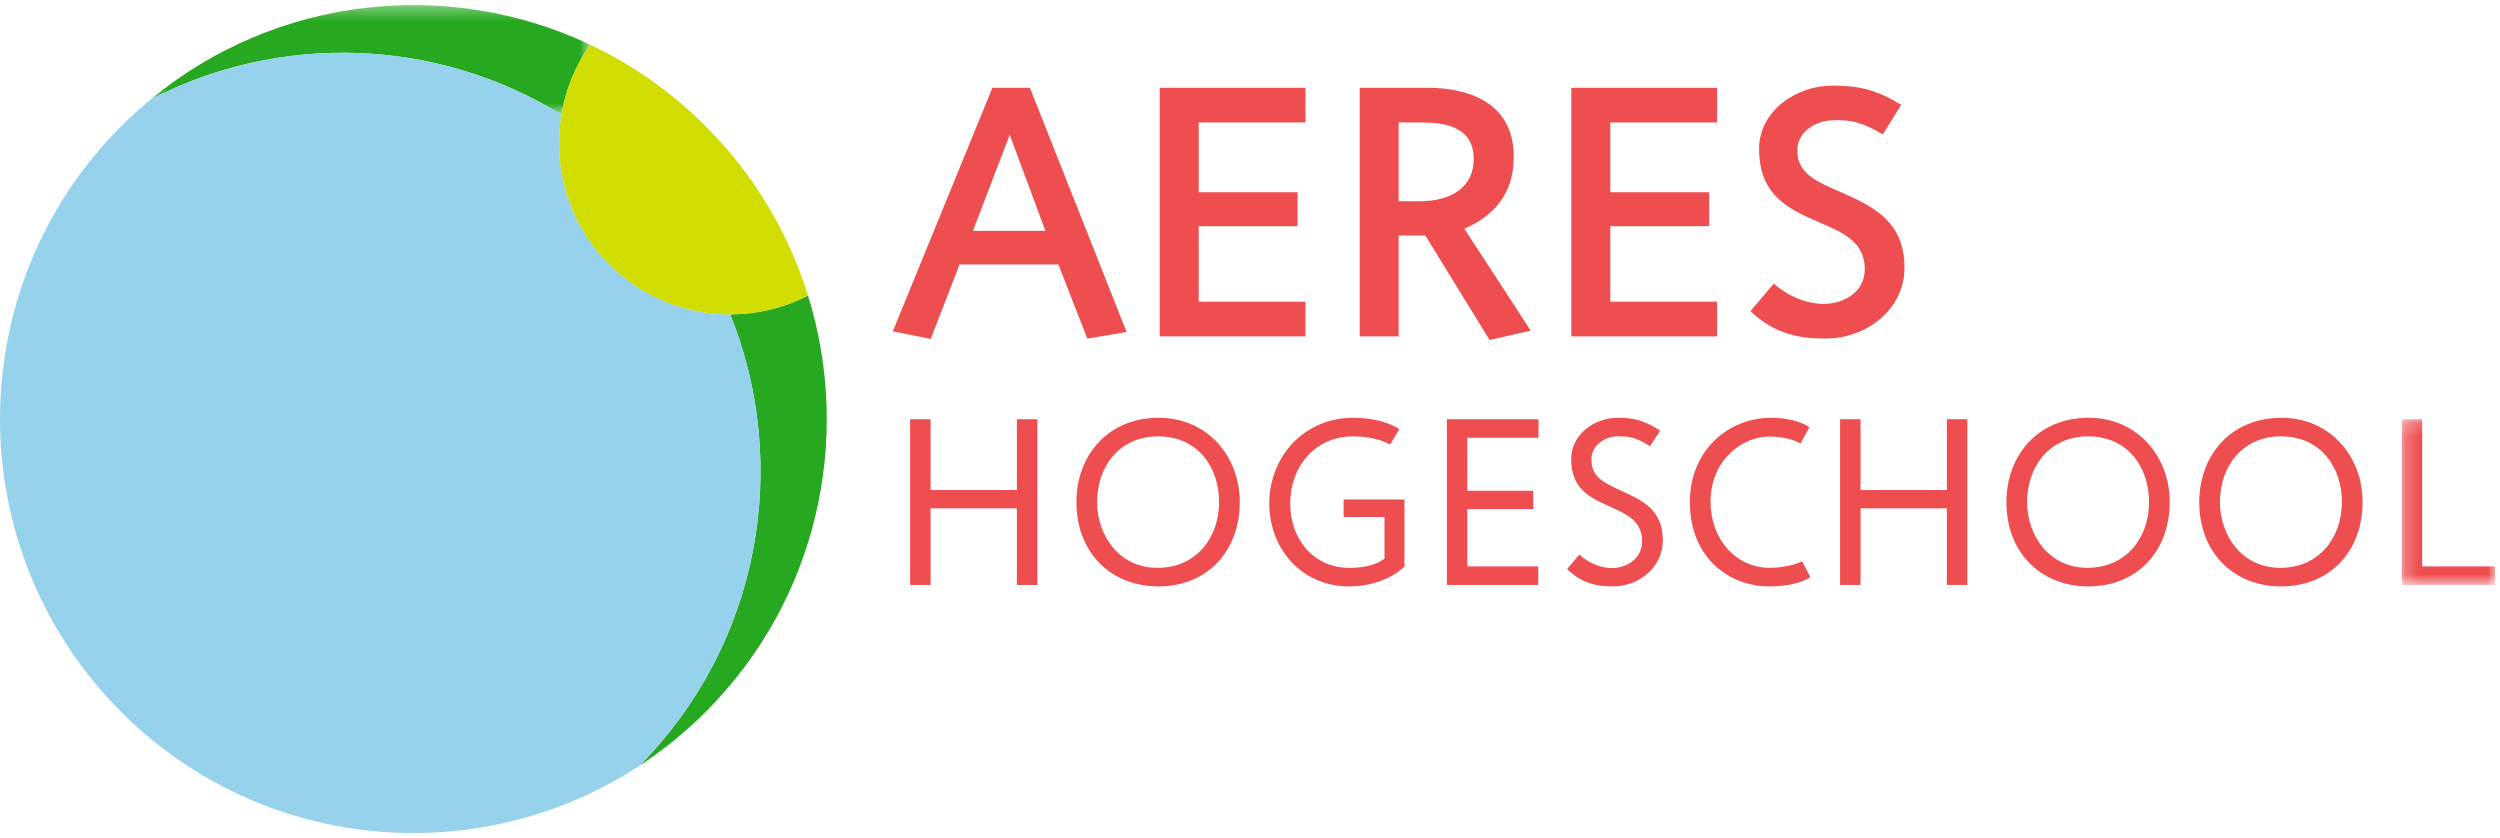
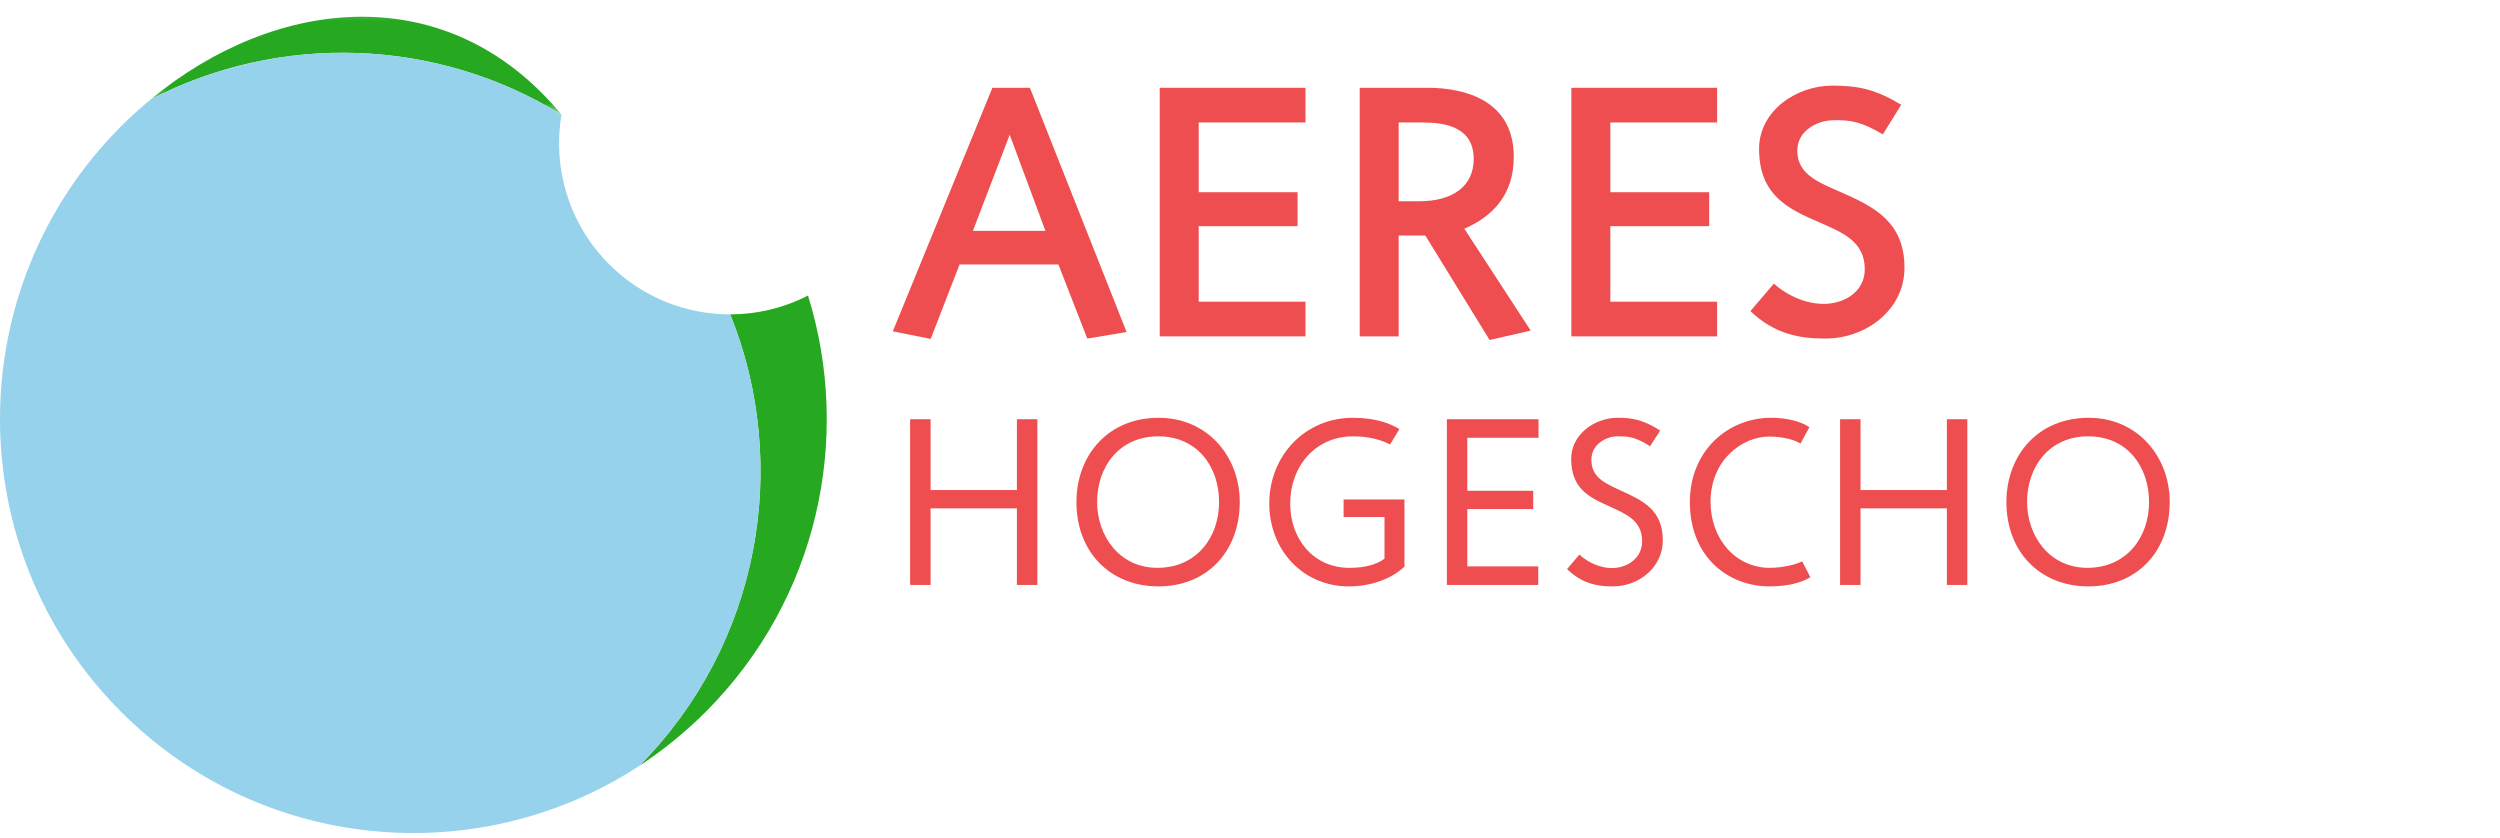
<svg xmlns="http://www.w3.org/2000/svg" xmlns:xlink="http://www.w3.org/1999/xlink" width="182px" height="61px" viewBox="0 0 182 61">
  <title>B6508575-B380-4280-BA2F-ECF84453CD3F</title>
  <desc>Created with sketchtool.</desc>
  <defs>
    <polygon id="path-1" points="0.229 0.191 7.023 0.191 7.023 12.255 0.229 12.255" />
    <polygon id="path-3" points="0.266 0.356 32.256 0.356 32.256 8.331 0.266 8.331" />
  </defs>
  <g id="Home" stroke="none" stroke-width="1" fill="none" fill-rule="evenodd">
    <g id="Home---Desktop-HD-1200-Copy" transform="translate(-876, -3734)">
      <g id="SAMENWERKING" transform="translate(561, 3683)">
        <g id="Group-22" transform="translate(0, 51)">
          <g id="Aeres-logo" transform="translate(315, 0)">
            <g id="Page-1">
              <polygon id="Fill-1" fill="#EE4E4F" points="74.031 42.584 74.031 37.008 67.746 37.008 67.746 42.584 66.257 42.584 66.257 30.52 67.746 30.52 67.746 35.675 74.031 35.675 74.031 30.52 75.52 30.52 75.52 42.584" />
              <g id="Group-40" transform="translate(0, 0.014)">
                <path d="M84.318,31.751 C81.499,31.751 79.87,33.943 79.87,36.538 C79.87,38.939 81.446,41.324 84.265,41.324 C87.084,41.324 88.748,39.134 88.748,36.538 C88.748,33.943 87.155,31.751 84.318,31.751 M84.335,42.675 C80.798,42.675 78.364,40.15 78.364,36.538 C78.364,33.136 80.658,30.401 84.353,30.401 C87.907,30.401 90.254,33.224 90.254,36.521 C90.254,40.168 87.838,42.675 84.335,42.675" id="Fill-2" fill="#EE4E4F" />
                <path d="M98.199,42.675 C94.784,42.675 92.403,39.957 92.403,36.643 C92.403,33.153 95.013,30.4 98.497,30.4 C100.247,30.4 101.316,30.874 101.876,31.225 L101.194,32.347 C100.598,32.013 99.618,31.751 98.514,31.751 C95.747,31.751 93.926,33.943 93.926,36.643 C93.926,39.169 95.556,41.325 98.252,41.325 C99.39,41.325 100.23,41.08 100.791,40.659 L100.791,37.625 L97.814,37.625 L97.814,36.345 L102.244,36.345 L102.244,41.237 C101.211,42.202 99.687,42.675 98.199,42.675" id="Fill-4" fill="#EE4E4F" />
                <polygon id="Fill-6" fill="#EE4E4F" points="106.82 31.856 106.82 35.714 111.618 35.714 111.618 37.046 106.82 37.046 106.82 41.219 111.985 41.219 111.985 42.57 105.332 42.57 105.332 30.506 112.004 30.506 112.004 31.856" />
                <path d="M117.412,42.675 C116.396,42.675 115.223,42.535 114.084,41.413 L114.977,40.36 C115.731,41.063 116.694,41.342 117.324,41.342 C118.514,41.342 119.547,40.588 119.547,39.396 C119.547,37.853 118.357,37.398 117.096,36.818 C115.555,36.135 114.382,35.468 114.382,33.381 C114.382,31.646 116.046,30.4 117.762,30.4 C118.848,30.4 119.618,30.541 120.861,31.33 L120.126,32.469 C119.005,31.768 118.55,31.751 117.727,31.751 C117.044,31.751 115.853,32.241 115.853,33.469 C115.853,34.75 116.852,35.17 117.989,35.697 C119.6,36.433 121.053,37.099 121.053,39.326 C121.053,41.254 119.354,42.675 117.412,42.675" id="Fill-8" fill="#EE4E4F" />
                <path d="M128.836,42.675 C125.754,42.675 123.022,40.483 123.022,36.538 C123.022,32.767 125.824,30.4 128.941,30.4 C130.114,30.4 131.13,30.681 131.725,31.084 L131.077,32.277 C130.657,32.013 129.816,31.768 128.783,31.768 C126.857,31.768 124.529,33.452 124.529,36.521 C124.529,39.256 126.384,41.325 128.836,41.325 C129.799,41.325 130.744,41.08 131.2,40.852 L131.796,42.009 C131.147,42.394 130.184,42.675 128.836,42.675" id="Fill-10" fill="#EE4E4F" />
                <polygon id="Fill-12" fill="#EE4E4F" points="141.733 42.57 141.733 36.994 135.447 36.994 135.447 42.57 133.959 42.57 133.959 30.506 135.447 30.506 135.447 35.661 141.733 35.661 141.733 30.506 143.221 30.506 143.221 42.57" />
                <path d="M152.019,31.751 C149.2,31.751 147.572,33.943 147.572,36.538 C147.572,38.939 149.148,41.324 151.967,41.324 C154.786,41.324 156.45,39.134 156.45,36.538 C156.45,33.943 154.856,31.751 152.019,31.751 M152.038,42.675 C148.5,42.675 146.066,40.15 146.066,36.538 C146.066,33.136 148.36,30.401 152.055,30.401 C155.609,30.401 157.955,33.224 157.955,36.521 C157.955,40.168 155.539,42.675 152.038,42.675" id="Fill-14" fill="#EE4E4F" />
-                 <path d="M166.058,31.751 C163.239,31.751 161.611,33.943 161.611,36.538 C161.611,38.939 163.187,41.324 166.006,41.324 C168.825,41.324 170.489,39.134 170.489,36.538 C170.489,33.943 168.896,31.751 166.058,31.751 M166.076,42.675 C162.539,42.675 160.105,40.15 160.105,36.538 C160.105,33.136 162.398,30.401 166.094,30.401 C169.647,30.401 171.994,33.224 171.994,36.521 C171.994,40.168 169.578,42.675 166.076,42.675" id="Fill-16" fill="#EE4E4F" />
                <g id="Group-20" transform="translate(174.617, 30.315)">
                  <mask id="mask-2" fill="white">
                    <use xlink:href="#path-1" />
                  </mask>
                  <g id="Clip-19" />
-                   <polygon id="Fill-18" fill="#EE4E4F" mask="url(#mask-2)" points="0.229 12.255 0.229 0.191 1.717 0.191 1.717 10.905 7.023 10.905 7.023 12.255" />
                </g>
                <path d="M73.507,9.797 L70.827,16.794 L76.107,16.794 L73.507,9.797 Z M79.154,24.633 L77.053,19.24 L69.856,19.24 L67.755,24.659 L64.996,24.107 L72.246,6.377 L74.977,6.377 L82.017,24.159 L79.154,24.633 Z" id="Fill-21" fill="#EE4E4F" />
                <polygon id="Fill-23" fill="#EE4E4F" points="87.265 8.902 87.265 13.979 94.462 13.979 94.462 16.452 87.265 16.452 87.265 21.95 95.04 21.95 95.04 24.475 84.428 24.475 84.428 6.377 95.04 6.377 95.04 8.902" />
                <path d="M103.556,8.902 L101.822,8.902 L101.822,14.637 L103.32,14.637 C105.841,14.637 107.286,13.479 107.286,11.56 C107.286,9.218 105.185,8.902 103.556,8.902 Z M108.442,24.737 L103.766,17.135 L101.822,17.135 L101.822,24.475 L98.986,24.475 L98.986,6.377 L103.95,6.377 C106.682,6.377 110.202,7.324 110.202,11.401 C110.202,14.111 108.731,15.716 106.603,16.637 L111.436,24.054 L108.442,24.737 Z" id="Fill-25" fill="#EE4E4F" />
                <polygon id="Fill-27" fill="#EE4E4F" points="117.231 8.902 117.231 13.979 124.427 13.979 124.427 16.452 117.231 16.452 117.231 21.95 125.006 21.95 125.006 24.475 114.393 24.475 114.393 6.377 125.006 6.377 125.006 8.902" />
                <path d="M132.893,24.633 C130.949,24.633 129.163,24.29 127.429,22.634 L129.137,20.634 C130.24,21.608 131.58,22.108 132.762,22.108 C134.286,22.108 135.756,21.213 135.756,19.582 C135.756,17.583 134.18,16.926 132.421,16.162 C130.162,15.189 128.061,14.19 128.061,10.823 C128.061,8.061 130.765,6.219 133.393,6.219 C135.328,6.219 136.57,6.508 138.409,7.613 L137.07,9.77 C135.573,8.877 134.73,8.686 133.34,8.744 C132.342,8.786 130.844,9.455 130.844,10.954 C130.844,12.743 132.473,13.295 134.259,14.084 C136.492,15.084 138.646,16.189 138.646,19.477 C138.646,22.555 135.835,24.633 132.893,24.633" id="Fill-29" fill="#EE4E4F" />
                <g id="Group-33" transform="translate(10.706, 0)">
                  <mask id="mask-4" fill="white">
                    <use xlink:href="#path-3" />
                  </mask>
                  <g id="Clip-32" />
-                   <path d="M30.167,8.331 C30.468,6.533 31.164,4.791 32.256,3.24 C21.927,-1.649 9.397,-0.323 0.266,7.222 C9.667,2.35 21.069,2.722 30.167,8.331" id="Fill-31" fill="#26A920" mask="url(#mask-4)" />
+                   <path d="M30.167,8.331 C21.927,-1.649 9.397,-0.323 0.266,7.222 C9.667,2.35 21.069,2.722 30.167,8.331" id="Fill-31" fill="#26A920" mask="url(#mask-4)" />
                </g>
                <path d="M46.538,55.741 C48.251,54.621 49.876,53.31 51.379,51.805 C59.568,43.604 62.045,31.855 58.823,21.501 C57.05,22.412 55.106,22.87 53.16,22.873 C57.573,33.829 55.366,46.835 46.538,55.741" id="Fill-34" fill="#26A920" />
                <path d="M53.16,22.873 C49.968,22.877 46.776,21.66 44.342,19.222 C41.382,16.258 40.228,12.172 40.873,8.331 C31.775,2.722 20.373,2.35 10.972,7.222 C10.23,7.835 9.509,8.484 8.815,9.179 C-2.938,20.95 -2.938,40.034 8.815,51.805 C19.065,62.068 34.866,63.379 46.538,55.742 C55.366,46.834 57.574,33.83 53.16,22.873" id="Fill-36" fill="#96D2EB" />
-                 <path d="M51.379,9.179 C48.862,6.658 46.007,4.681 42.962,3.24 C41.87,4.791 41.174,6.534 40.873,8.331 C40.228,12.172 41.381,16.257 44.341,19.223 C46.777,21.66 49.968,22.877 53.159,22.873 C55.105,22.87 57.05,22.411 58.823,21.501 C57.421,16.994 54.944,12.749 51.379,9.179" id="Fill-38" fill="#D1DC00" />
              </g>
            </g>
          </g>
        </g>
      </g>
    </g>
  </g>
</svg>